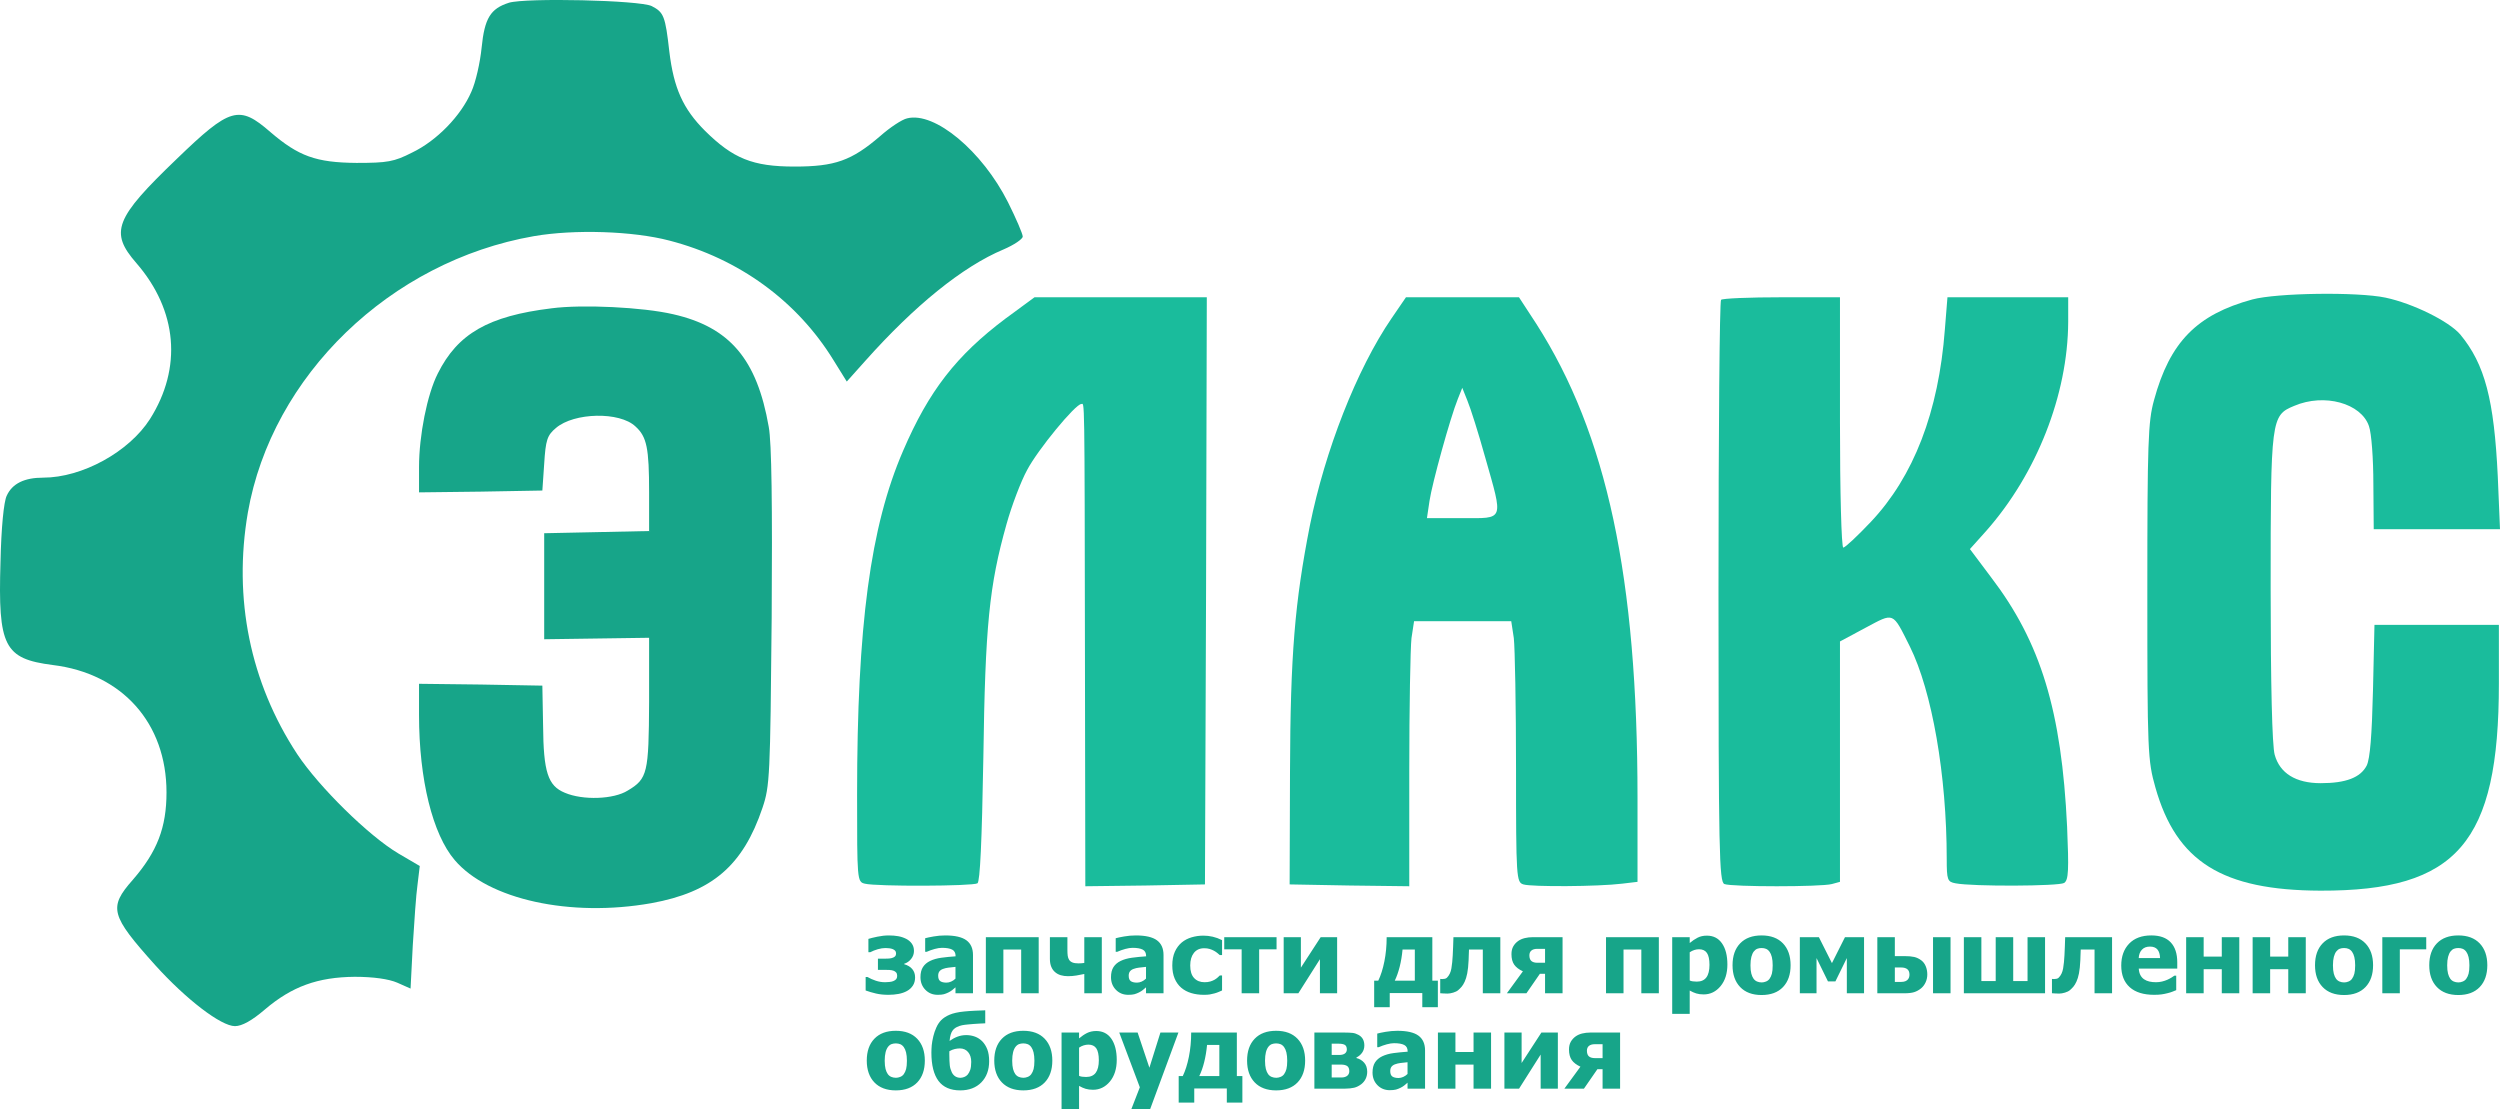
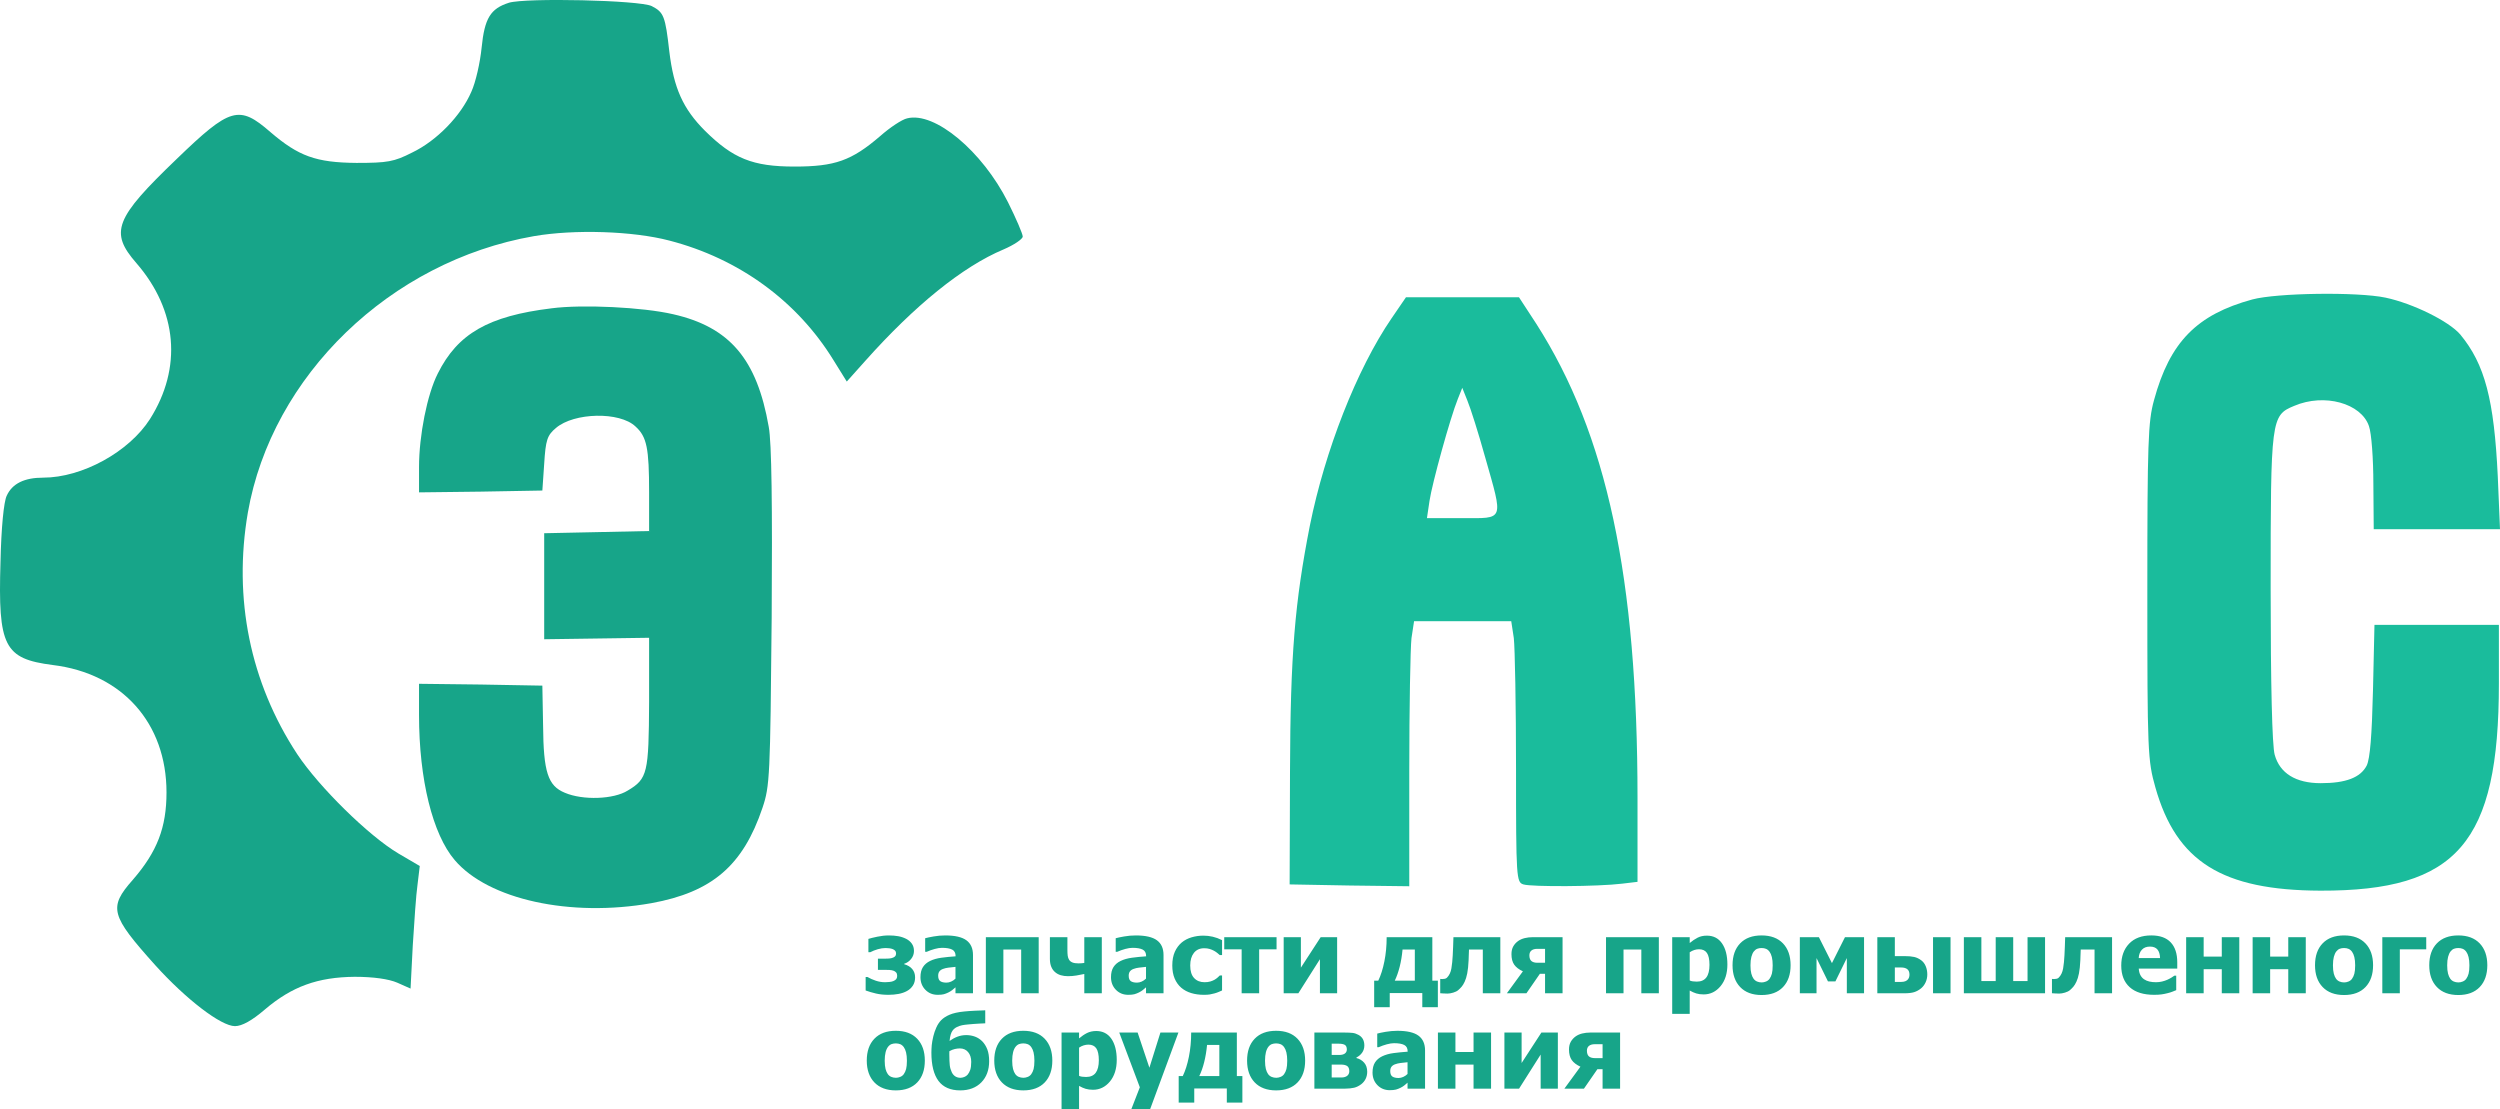
<svg xmlns="http://www.w3.org/2000/svg" xml:space="preserve" width="63.697mm" height="28.262mm" version="1.1" style="shape-rendering:geometricPrecision; text-rendering:geometricPrecision; image-rendering:optimizeQuality; fill-rule:evenodd; clip-rule:evenodd" viewBox="0 0 6398.03 2838.72">
  <defs>
    <style type="text/css">
   
    .fil0 {fill:#17A589;fill-rule:nonzero}
    .fil1 {fill:#1ABC9C;fill-rule:nonzero}
   
  </style>
  </defs>
  <g id="Слой_x0020_1">
    <g id="_870928512">
-       <path class="fil0" d="M1302.27 7.08c-47.1,15.07 -62.18,39.57 -69.71,114.93 -3.77,37.69 -15.08,88.56 -26.39,113.05 -26.38,61.24 -88.55,125.29 -151.67,155.45 -46.16,23.54 -63.12,26.38 -142.25,26.38 -103.64,-0.94 -147.91,-16.96 -220.46,-79.13 -80.07,-69.72 -102.68,-63.13 -239.29,68.76 -159.21,152.63 -172.4,187.48 -103.63,266.61 105.51,121.54 117.76,268.5 34.85,399.45 -53.7,83.85 -173.35,149.79 -273.21,149.79 -48.04,0 -79.13,15.08 -93.26,46.16 -7.53,15.08 -14.13,81.96 -16.01,170.51 -6.6,215.74 9.42,246.83 133.77,262.84 178.06,21.68 291.1,148.86 291.1,325.96 0,89.51 -23.54,151.68 -86.66,224.22 -62.19,70.65 -56.53,90.44 57.46,217.62 79.13,87.61 168.63,156.38 204.43,156.38 17.9,0 43.33,-14.13 76.31,-42.39 69.71,-59.35 135.66,-82.91 229.87,-83.85 48.05,0 87.62,5.66 109.28,15.08l33.91 15.07 5.66 -110.22c3.77,-60.3 8.48,-130.95 12.24,-156.39l5.66 -47.1 -54.64 -32.03c-76.31,-45.22 -203.49,-170.52 -259.07,-254.37 -120.59,-183.71 -163.93,-398.5 -126.24,-618 61.23,-350.46 364.58,-643.45 732,-707.51 103.63,-17.9 253.42,-13.19 346.68,11.3 178.06,46.16 326.91,154.5 420.17,306.18l33.92 54.64 48.04 -53.7c125.3,-140.37 247.78,-240.23 353.28,-284.52 26.39,-11.3 48.99,-26.38 48.99,-32.97 0,-6.6 -16.96,-46.16 -37.68,-87.62 -65.95,-130.95 -187.48,-232.69 -258.13,-214.79 -13.19,2.82 -44.28,23.54 -68.77,45.22 -73.49,63.12 -115.88,78.19 -219.5,78.19 -107.41,0 -157.34,-20.72 -228.93,-91.37 -56.53,-56.53 -80.07,-109.28 -91.38,-202.55 -10.36,-91.38 -14.13,-100.81 -45.22,-116.83 -31.09,-15.07 -321.25,-21.67 -365.53,-8.48l0 0z" />
+       <path class="fil0" d="M1302.27 7.08c-47.1,15.07 -62.18,39.57 -69.71,114.93 -3.77,37.69 -15.08,88.56 -26.39,113.05 -26.38,61.24 -88.55,125.29 -151.67,155.45 -46.16,23.54 -63.12,26.38 -142.25,26.38 -103.64,-0.94 -147.91,-16.96 -220.46,-79.13 -80.07,-69.72 -102.68,-63.13 -239.29,68.76 -159.21,152.63 -172.4,187.48 -103.63,266.61 105.51,121.54 117.76,268.5 34.85,399.45 -53.7,83.85 -173.35,149.79 -273.21,149.79 -48.04,0 -79.13,15.08 -93.26,46.16 -7.53,15.08 -14.13,81.96 -16.01,170.51 -6.6,215.74 9.42,246.83 133.77,262.84 178.06,21.68 291.1,148.86 291.1,325.96 0,89.51 -23.54,151.68 -86.66,224.22 -62.19,70.65 -56.53,90.44 57.46,217.62 79.13,87.61 168.63,156.38 204.43,156.38 17.9,0 43.33,-14.13 76.31,-42.39 69.71,-59.35 135.66,-82.91 229.87,-83.85 48.05,0 87.62,5.66 109.28,15.08l33.91 15.07 5.66 -110.22c3.77,-60.3 8.48,-130.95 12.24,-156.39l5.66 -47.1 -54.64 -32.03c-76.31,-45.22 -203.49,-170.52 -259.07,-254.37 -120.59,-183.71 -163.93,-398.5 -126.24,-618 61.23,-350.46 364.58,-643.45 732,-707.51 103.63,-17.9 253.42,-13.19 346.68,11.3 178.06,46.16 326.91,154.5 420.17,306.18l33.92 54.64 48.04 -53.7c125.3,-140.37 247.78,-240.23 353.28,-284.52 26.39,-11.3 48.99,-26.38 48.99,-32.97 0,-6.6 -16.96,-46.16 -37.68,-87.62 -65.95,-130.95 -187.48,-232.69 -258.13,-214.79 -13.19,2.82 -44.28,23.54 -68.77,45.22 -73.49,63.12 -115.88,78.19 -219.5,78.19 -107.41,0 -157.34,-20.72 -228.93,-91.37 -56.53,-56.53 -80.07,-109.28 -91.38,-202.55 -10.36,-91.38 -14.13,-100.81 -45.22,-116.83 -31.09,-15.07 -321.25,-21.67 -365.53,-8.48z" />
      <path class="fil1" d="M5764 766.4c-141.32,38.62 -211.03,108.34 -251.54,258.13 -15.07,54.63 -16.96,107.4 -16.96,489.88 0,410.75 0.94,431.48 20.72,501.2 53.7,189.36 170.52,262.84 422.06,263.78 350.46,0.94 456.91,-122.47 456.91,-530.4l0 -149.79 -159.21 0 -159.2 0 -3.78 166.76c-2.82,116.82 -7.53,175.23 -16.01,193.12 -16.01,31.09 -53.7,45.22 -117.76,45.22 -64.06,0 -104.57,-25.43 -117.76,-72.54 -6.59,-22.61 -10.37,-180.88 -10.37,-424.88 0,-436.19 0.94,-443.72 60.3,-468.22 77.25,-32.98 171.46,-6.59 191.25,51.82 6.59,17.9 11.3,84.79 11.3,147.9l0.94 115.87 162.04 0 161.1 0 -5.66 -134.72c-9.42,-196.89 -32.98,-287.33 -96.1,-363.64 -29.2,-33.92 -120.58,-79.14 -191.24,-94.22 -71.61,-15.07 -277.92,-12.24 -341.04,4.71l0 0.01z" />
-       <path class="fil1" d="M2573.15 815.39c-125.3,94.21 -195.96,184.65 -261.9,338.21 -83.85,194.07 -117.76,446.56 -117.76,879.91 0,218.56 0,223.27 19.78,227.98 29.21,7.54 276.03,6.6 288.28,-0.94 6.6,-4.71 11.31,-105.51 15.08,-322.19 4.71,-338.22 15.08,-439.96 59.35,-597.28 13.19,-47.11 36.74,-109.28 52.75,-138.49 27.32,-51.81 123.42,-168.63 138.49,-168.63 8.48,0 8.48,-42.4 9.42,657.57l0.94 576.56 153.56 -1.89 152.62 -2.82 2.82 -751.79 1.89 -750.84 -220.45 0 -220.46 0 -74.42 54.64 0 0z" />
      <path class="fil1" d="M3561.4 814.44c-89.5,130.95 -170.51,339.15 -209.14,530.4 -38.63,196.9 -49.93,329.73 -50.88,631.19l-0.94 287.34 153.56 2.82 152.62 1.89 0 -294.87c0,-162.98 2.83,-315.6 5.66,-340.09l6.6 -43.33 124.35 0 124.36 0 6.59 43.33c2.83,24.5 5.66,174.29 5.66,334.44 0,280.74 0.94,290.16 18.84,295.82 20.72,6.59 191.25,5.66 252.48,-1.89l39.58 -4.71 0 -213.86c0,-565.25 -78.2,-931.72 -259.08,-1214.34l-44.29 -67.84 -145.08 0 -144.14 0 -36.74 53.71 0 0zm239.3 355.17c47.1,165.8 49.93,156.38 -58.41,156.38l-90.44 0 6.59 -44.28c6.59,-44.29 52.75,-211.98 72.54,-260.96l11.3 -28.26 13.19 32.97c7.54,17.91 28.27,82.91 45.22,144.15l0.01 0z" />
-       <path class="fil1" d="M4404.57 767.33c-3.77,2.83 -6.59,340.09 -6.59,748.02 0,667 1.88,741.43 15.07,747.08 18.84,7.54 246.83,7.54 275.09,0l20.73 -5.64 0 -308.06 0 -307.13 65.01 -34.85c74.42,-39.57 68.76,-42.4 113.98,48.05 56.53,113.98 94.22,328.78 94.22,543.58 0,53.7 1.88,58.41 22.61,62.18 43.33,8.48 264.72,7.53 277.91,-0.94 11.31,-7.53 12.24,-32.98 7.53,-144.14 -14.12,-295.82 -66.89,-471.04 -195,-638.74l-53.7 -71.6 41.44 -46.16c129.07,-146.03 209.15,-348.57 210.09,-535.11l0 -63.12 -154.5 0 -154.5 0 -6.6 81.96c-16.01,211.97 -80.07,376.84 -189.36,492.71 -34.85,36.74 -65.94,65.95 -70.65,65.95 -4.71,0 -8.48,-142.26 -8.48,-320.32l0 -320.31 -148.85 0c-81.96,0 -152.63,2.83 -155.45,6.6l0 -0.01z" />
      <path class="fil0" d="M1411.55 789.01c-162.04,19.78 -240.23,65 -291.1,166.75 -27.32,53.7 -48.05,159.21 -48.05,239.29l0 65.01 158.27 -1.89 157.34 -2.82 4.71 -68.77c3.77,-60.3 7.53,-72.54 30.14,-91.38 46.16,-39.57 162.98,-42.39 203.49,-3.77 29.2,26.38 34.85,55.59 34.85,168.64l0 98.92 -133.77 2.82 -134.72 2.83 0 135.66 0 135.66 134.72 -1.89 133.77 -1.89 0 164.87c-0.94,180.88 -3.77,195.96 -54.64,226.1 -35.8,22.61 -114.93,25.44 -161.09,5.66 -43.33,-17.9 -54.64,-52.76 -55.59,-172.4l-1.88 -101.74 -157.34 -2.83 -158.27 -1.88 0 80.07c0,164.86 34.85,305.23 91.38,371.18 85.73,100.8 295.81,146.96 503.08,110.22 155.44,-28.26 234.58,-96.09 284.51,-244 18.84,-55.58 19.78,-81.02 23.54,-487.05 1.89,-285.45 0,-448.43 -7.53,-488 -30.14,-173.35 -99.86,-255.31 -244.94,-288.28 -77.25,-17.91 -231.75,-25.44 -310.89,-15.08l0 0z" />
      <path class="fil0" d="M2341.94 2501.12c0,8.3 -1.88,15.38 -5.69,21.18 -3.8,5.81 -8.9,10.49 -15.33,13.97 -6.11,3.36 -13.23,5.82 -21.26,7.34 -8.09,1.53 -16.72,2.31 -25.94,2.31 -11.74,0 -22.4,-1.08 -31.84,-3.31 -9.47,-2.23 -18.29,-4.8 -26.51,-7.77l0 -34.5 4.72 0c6.38,3.72 13.49,6.86 21.26,9.48 7.77,2.57 15.73,3.88 23.81,3.88 3.01,0 6.6,-0.21 10.88,-0.65 4.23,-0.43 7.55,-1.14 9.95,-2.18 3.67,-1.45 6.25,-3.23 7.77,-5.33 1.53,-2.14 2.31,-4.8 2.31,-8.08 0,-3.63 -0.82,-6.46 -2.53,-8.56 -1.7,-2.1 -4.06,-3.67 -7.03,-4.72 -2.97,-1 -6.38,-1.66 -10.31,-1.88 -3.89,-0.21 -8.13,-0.3 -12.71,-0.3l-16.68 0 0 -28.57 12.71 0c3.23,0 7.12,-0.04 11.7,-0.17 4.55,-0.13 8.22,-0.57 10.92,-1.36 3.46,-0.91 6.16,-2.27 8.13,-4.02 1.97,-1.75 2.92,-4.5 2.92,-8.34 0,-2.71 -0.82,-4.94 -2.48,-6.69 -1.67,-1.75 -3.85,-3.09 -6.6,-4.15 -2.27,-0.82 -4.98,-1.49 -8.04,-1.88 -3.05,-0.43 -6.29,-0.65 -9.69,-0.65 -6.21,0 -12.85,1 -19.92,3.05 -7.07,2.06 -13.5,4.63 -19.31,7.69l-4.71 0 0 -34.11c4.84,-1.58 12.39,-3.41 22.58,-5.59 10.22,-2.18 20.13,-3.27 29.78,-3.27 8.6,0 16.55,0.65 23.81,1.93 7.24,1.27 14.06,3.54 20.48,6.77 5.98,3.05 10.79,7.16 14.45,12.26 3.67,5.11 5.5,11.4 5.5,18.78 0,7.6 -2.45,14.41 -7.29,20.48 -4.85,6.03 -10.75,10.13 -17.74,12.27l0 1.14c8.87,2.49 15.77,6.64 20.62,12.4 4.84,5.77 7.29,12.8 7.29,21.13zm103.33 3.36l0 -30.09c-7.51,0.79 -13.62,1.45 -18.25,2.01 -4.67,0.52 -9.22,1.62 -13.71,3.27 -3.89,1.36 -6.9,3.46 -9.09,6.21 -2.14,2.79 -3.23,6.51 -3.23,11.14 0,6.76 1.8,11.39 5.37,13.93 3.63,2.53 8.91,3.8 15.94,3.8 3.89,0 7.86,-0.91 11.92,-2.71 4.07,-1.79 7.73,-4.32 11.05,-7.55zm0 22.28c-3.05,2.57 -5.81,4.89 -8.21,6.94 -2.45,2.01 -5.68,4.06 -9.78,6.12 -3.98,1.96 -7.86,3.49 -11.66,4.54 -3.76,1.04 -9.04,1.57 -15.85,1.57 -12.67,0 -23.19,-4.28 -31.54,-12.84 -8.38,-8.56 -12.58,-19.31 -12.58,-32.32 0,-10.7 2.14,-19.35 6.38,-25.89 4.24,-6.59 10.35,-11.83 18.34,-15.68 8.09,-3.93 17.73,-6.68 28.96,-8.21 11.22,-1.53 23.27,-2.71 36.2,-3.59l0 -0.78c0,-7.9 -2.92,-13.41 -8.73,-16.42 -5.81,-3.01 -14.54,-4.54 -26.17,-4.54 -5.28,0 -11.44,0.96 -18.47,2.88 -7.03,1.92 -13.93,4.37 -20.65,7.33l-3.81 0 0 -34.76c4.46,-1.27 11.57,-2.79 21.49,-4.54 9.87,-1.75 19.88,-2.62 29.92,-2.62 24.72,0 42.71,4.11 54.02,12.36 11.31,8.26 16.94,20.83 16.94,37.78l0 97.91 -44.81 0 0 -15.24zm212.95 15.24l-44.81 0 0 -111.9 -45.59 0 0 111.9 -44.81 0 0 -143.6 135.21 0 0 143.6zm161.54 0l-44.81 0 0 -49.4c-6.24,1.45 -12.97,2.75 -20.17,3.89 -7.21,1.19 -14.46,1.75 -21.76,1.75 -6.46,0 -12.54,-0.82 -18.12,-2.44 -5.59,-1.62 -10.49,-4.24 -14.67,-7.9 -4.19,-3.5 -7.42,-8.04 -9.78,-13.67 -2.36,-5.63 -3.54,-12.31 -3.54,-20.09l0 -55.73 44.81 0 0 32.7c0,5.9 0.26,10.84 0.78,14.81 0.52,4.02 1.75,7.56 3.72,10.62 1.92,2.92 4.71,5.11 8.47,6.64 3.76,1.53 8.96,2.31 15.68,2.31 1.79,0 4.24,-0.08 7.25,-0.3 3.01,-0.22 5.45,-0.52 7.33,-0.83l0 -65.94 44.81 0 0 143.6zm113.12 -37.52l0 -30.09c-7.51,0.79 -13.62,1.45 -18.25,2.01 -4.67,0.52 -9.22,1.62 -13.71,3.27 -3.89,1.36 -6.9,3.46 -9.09,6.21 -2.14,2.79 -3.23,6.51 -3.23,11.14 0,6.76 1.8,11.39 5.37,13.93 3.63,2.53 8.91,3.8 15.94,3.8 3.89,0 7.86,-0.91 11.92,-2.71 4.07,-1.79 7.73,-4.32 11.05,-7.55zm0 22.28c-3.05,2.57 -5.81,4.89 -8.21,6.94 -2.45,2.01 -5.68,4.06 -9.78,6.12 -3.98,1.96 -7.86,3.49 -11.66,4.54 -3.76,1.04 -9.04,1.57 -15.85,1.57 -12.67,0 -23.19,-4.28 -31.54,-12.84 -8.38,-8.56 -12.58,-19.31 -12.58,-32.32 0,-10.7 2.14,-19.35 6.38,-25.89 4.24,-6.59 10.35,-11.83 18.34,-15.68 8.09,-3.93 17.73,-6.68 28.96,-8.21 11.22,-1.53 23.27,-2.71 36.2,-3.59l0 -0.78c0,-7.9 -2.92,-13.41 -8.73,-16.42 -5.81,-3.01 -14.54,-4.54 -26.17,-4.54 -5.28,0 -11.44,0.96 -18.47,2.88 -7.03,1.92 -13.93,4.37 -20.65,7.33l-3.81 0 0 -34.76c4.46,-1.27 11.57,-2.79 21.49,-4.54 9.87,-1.75 19.88,-2.62 29.92,-2.62 24.72,0 42.71,4.11 54.02,12.36 11.31,8.26 16.94,20.83 16.94,37.78l0 97.91 -44.81 0 0 -15.24zm148.19 19.16c-11.83,0 -22.67,-1.49 -32.53,-4.5 -9.83,-2.96 -18.39,-7.55 -25.63,-13.79 -7.17,-6.21 -12.76,-14.07 -16.73,-23.45 -4.02,-9.44 -6.03,-20.53 -6.03,-33.33 0,-13.76 2.19,-25.41 6.51,-35.07 4.37,-9.65 10.27,-17.56 17.65,-23.81 7.16,-5.94 15.59,-10.35 25.28,-13.23 9.65,-2.84 19.74,-4.29 30.22,-4.29 7.95,0 15.85,0.92 23.81,2.75 7.9,1.84 15.89,4.72 23.89,8.74l0 38.3 -5.77 0c-1.79,-1.7 -3.98,-3.58 -6.6,-5.58 -2.57,-2.06 -5.41,-3.94 -8.47,-5.59 -3.27,-1.79 -6.94,-3.31 -11.01,-4.54 -4.1,-1.23 -8.69,-1.84 -13.71,-1.84 -11.44,0 -20.26,3.98 -26.56,11.97 -6.24,7.95 -9.38,18.69 -9.38,32.18 0,14.41 3.35,25.16 10.04,32.23 6.68,7.07 15.59,10.61 26.68,10.61 5.63,0 10.57,-0.65 14.86,-1.92 4.23,-1.27 7.9,-2.83 11,-4.63 2.97,-1.79 5.5,-3.63 7.64,-5.54 2.14,-1.92 3.98,-3.67 5.5,-5.19l5.77 0 0 38.39c-2.58,1.08 -5.5,2.4 -8.87,3.84 -3.41,1.45 -6.81,2.66 -10.31,3.59 -4.37,1.18 -8.43,2.09 -12.22,2.75 -3.81,0.65 -8.78,0.95 -15.03,0.95zm185.91 -116.34l-44.55 0 0 112.42 -44.81 0 0 -112.42 -44.55 0 0 -31.18 133.9 0 0 31.18zm155.01 112.42l-44.02 0 0 -87.22 -55.24 87.22 -37.52 0 0 -143.6 44.02 0 0 78 50.65 -78 42.11 0 0 143.6zm257.8 35.64l-39.83 0 0 -36.16 -83.33 0 0 36.16 -39.84 0 0 -67.87 10.49 0c6.51,-13.45 11.74,-29.91 15.63,-49.35 3.89,-19.44 5.86,-40.1 5.86,-62.01l116.87 0 0 111.36 14.15 0 0 67.87zm-58.96 -67.87l0 -79.66 -31.44 0c-1.45,15.9 -3.94,30.67 -7.38,44.25 -3.5,13.58 -7.64,25.37 -12.54,35.42l51.36 0zm218.81 32.23l-44.81 0 0 -111.9 -35.38 0c-0.26,6.12 -0.44,11.05 -0.57,14.81 -0.13,3.76 -0.3,7.96 -0.43,12.63 -0.61,13.71 -1.79,24.85 -3.5,33.5 -1.71,8.65 -3.89,15.72 -6.51,21.26 -2.57,5.5 -5.19,9.83 -7.85,12.93 -2.71,3.1 -5.63,6.03 -8.78,8.74 -3.01,2.57 -7.21,4.67 -12.72,6.33 -5.45,1.67 -10.44,2.49 -14.98,2.49 -3.85,0 -7.64,-0.13 -11.44,-0.43 -3.8,-0.31 -6.08,-0.48 -6.86,-0.48l0 -36.55 1.27 0c0.35,0 0.92,0.04 1.75,0.13 0.78,0.08 1.62,0.13 2.36,0.13 2.05,0 4.19,-0.22 6.42,-0.7 2.23,-0.48 4.07,-1.44 5.5,-2.88 5.9,-5.94 9.65,-13.88 11.31,-23.8 1.66,-9.96 2.79,-21.1 3.41,-33.42 0.35,-6.72 0.7,-14.19 1,-22.49 0.35,-8.3 0.61,-16.24 0.79,-23.89l120.01 0 0 143.6zm159.27 0l-44.81 0 0 -49.79 -13.28 0 -34.41 49.79 -50.05 0 41.05 -56.21c-10.18,-4.71 -17.6,-10.4 -22.27,-17.08 -4.68,-6.73 -6.99,-15.64 -6.99,-26.82 0,-7.95 1.57,-14.58 4.67,-20 3.1,-5.41 7.29,-10 12.58,-13.76 4.68,-3.27 10.18,-5.68 16.51,-7.29 6.38,-1.62 13.45,-2.44 21.26,-2.44l75.74 0 0 143.6zm-44.81 -78.09l0 -35.64 -20.31 0c-6.2,0 -11.05,1.44 -14.54,4.28 -3.5,2.84 -5.24,6.94 -5.24,12.4 0,6.68 1.71,11.53 5.15,14.49 3.46,2.97 8.61,4.46 15.42,4.46l19.53 0zm291.21 78.09l-44.81 0 0 -111.9 -45.59 0 0 111.9 -44.81 0 0 -143.6 135.21 0 0 143.6zm175.44 -73.72c0,22.92 -5.85,41.44 -17.51,55.51 -11.71,14.06 -26.12,21.09 -43.24,21.09 -7.16,0 -13.41,-0.83 -18.73,-2.45 -5.28,-1.61 -10.97,-4.1 -16.94,-7.5l0 59.74 -44.81 0 0 -196.27 44.81 0 0 14.98c6.59,-5.58 13.32,-10.18 20.18,-13.67 6.81,-3.5 14.76,-5.24 23.71,-5.24 16.72,0 29.65,6.6 38.78,19.83 9.17,13.24 13.75,31.19 13.75,53.99zm-45.85 0.95c0,-13.97 -2.19,-24.15 -6.51,-30.43 -4.33,-6.34 -11.09,-9.48 -20.27,-9.48 -4.02,0 -8.04,0.65 -12,1.92 -4.02,1.28 -7.96,3.19 -11.79,5.77l0 72.28c2.4,1.05 5.02,1.8 7.9,2.19 2.88,0.43 6.29,0.65 10.27,0.65 10.96,0 19.12,-3.59 24.41,-10.7 5.33,-7.12 8,-17.82 8,-32.19zm207.62 1c0,23.63 -6.46,42.24 -19.39,55.82 -12.98,13.58 -31.23,20.39 -54.9,20.39 -23.49,0 -41.75,-6.81 -54.76,-20.39 -13.02,-13.58 -19.53,-32.18 -19.53,-55.82 0,-23.85 6.51,-42.54 19.53,-56.03 13.01,-13.5 31.27,-20.27 54.76,-20.27 23.58,0 41.85,6.82 54.81,20.4 12.97,13.58 19.48,32.23 19.48,55.9zm-45.85 0.26c0,-8.47 -0.7,-15.55 -2.14,-21.17 -1.4,-5.69 -3.36,-10.19 -5.86,-13.59 -2.62,-3.58 -5.63,-6.07 -9,-7.46 -3.31,-1.4 -7.16,-2.1 -11.44,-2.1 -4.02,0 -7.68,0.61 -10.92,1.84 -3.27,1.22 -6.29,3.58 -9.04,7.07 -2.53,3.32 -4.63,7.86 -6.16,13.63 -1.53,5.81 -2.31,13.06 -2.31,21.79 0,8.78 0.74,15.86 2.18,21.22 1.44,5.42 3.36,9.7 5.68,12.93 2.4,3.32 5.37,5.73 9,7.25 3.58,1.53 7.59,2.32 11.96,2.32 3.59,0 7.25,-0.79 11.01,-2.32 3.72,-1.53 6.68,-3.8 8.91,-6.85 2.66,-3.68 4.67,-8.04 6.07,-13.2 1.36,-5.15 2.06,-12.26 2.06,-21.35zm233.78 71.5l-44.02 0 0 -90.14 -29.26 59.74 -19.04 0 -29.26 -59.74 0 90.14 -42.71 0 0 -143.6 48.74 0 33.41 66.42 33.37 -66.42 48.79 0 0 143.6zm161.9 -48.21c0,7.33 -1.45,14.1 -4.37,20.26 -2.88,6.21 -6.68,11.23 -11.36,15.16 -5.81,4.72 -11.83,8 -17.99,9.91 -6.2,1.92 -14.54,2.88 -25.02,2.88l-69.14 0 0 -143.6 44.81 0 0 48.47 24.54 0c10.31,0 18.65,0.74 24.98,2.18 6.34,1.45 12.36,4.29 18.08,8.57 5.02,3.76 8.87,8.82 11.49,15.2 2.66,6.42 3.98,13.41 3.98,20.96zm-49.31 12.35c1.44,-1.88 2.44,-3.8 2.92,-5.81 0.52,-2.01 0.78,-4.11 0.78,-6.2 0,-6.16 -1.83,-10.71 -5.45,-13.72 -3.67,-2.96 -8.95,-4.45 -15.81,-4.45l-16.2 0 0 36.94 16.2 0c4.58,0 8.3,-0.65 11.18,-1.96 2.92,-1.36 5.02,-2.93 6.38,-4.81zm108.79 35.86l-44.81 0 0 -143.6 44.81 0 0 143.6zm241.91 0l-207.8 0 0 -143.6 44.81 0 0 112.42 36.68 0 0 -112.42 44.81 0 0 112.42 36.68 0 0 -112.42 44.82 0 0 143.6zm171.46 0l-44.81 0 0 -111.9 -35.38 0c-0.26,6.12 -0.44,11.05 -0.57,14.81 -0.13,3.76 -0.3,7.96 -0.43,12.63 -0.61,13.71 -1.79,24.85 -3.5,33.5 -1.71,8.65 -3.89,15.72 -6.51,21.26 -2.57,5.5 -5.19,9.83 -7.85,12.93 -2.71,3.1 -5.63,6.03 -8.78,8.74 -3.01,2.57 -7.21,4.67 -12.72,6.33 -5.45,1.67 -10.44,2.49 -14.98,2.49 -3.85,0 -7.64,-0.13 -11.44,-0.43 -3.8,-0.31 -6.08,-0.48 -6.86,-0.48l0 -36.55 1.27 0c0.35,0 0.92,0.04 1.75,0.13 0.78,0.08 1.62,0.13 2.36,0.13 2.05,0 4.19,-0.22 6.42,-0.7 2.23,-0.48 4.07,-1.44 5.5,-2.88 5.9,-5.94 9.65,-13.88 11.31,-23.8 1.66,-9.96 2.79,-21.1 3.41,-33.42 0.35,-6.72 0.7,-14.19 1,-22.49 0.35,-8.3 0.61,-16.24 0.79,-23.89l120.01 0 0 143.6zm107.74 3.93c-27.16,0 -47.99,-6.46 -62.5,-19.44 -14.45,-12.97 -21.71,-31.44 -21.71,-55.42 0,-23.45 6.77,-42.15 20.27,-56.17 13.49,-13.97 32.4,-20.96 56.64,-20.96 22.06,0 38.65,5.95 49.74,17.82 11.14,11.84 16.68,28.83 16.68,50.97l0 16.12 -98.53 0c0.44,6.68 1.84,12.22 4.24,16.72 2.4,4.5 5.54,8.04 9.52,10.7 3.84,2.62 8.34,4.55 13.45,5.69 5.15,1.18 10.75,1.74 16.81,1.74 5.24,0 10.36,-0.56 15.42,-1.74 5.06,-1.19 9.69,-2.71 13.89,-4.63 3.67,-1.67 7.07,-3.41 10.18,-5.33 3.14,-1.92 5.68,-3.58 7.64,-5.06l4.75 0 0 37.07c-3.67,1.45 -7.03,2.8 -10.04,4.02 -3.05,1.27 -7.2,2.54 -12.49,3.81 -4.89,1.27 -9.91,2.27 -15.07,3.01 -5.2,0.74 -11.49,1.08 -18.91,1.08zm15.12 -94.07c-0.27,-9.56 -2.49,-16.86 -6.64,-21.84 -4.2,-5.02 -10.58,-7.51 -19.17,-7.51 -8.82,0 -15.68,2.62 -20.61,7.9 -4.94,5.24 -7.69,12.4 -8.22,21.44l54.64 0zm202.77 90.14l-44.81 0 0 -61.58 -46.38 0 0 61.58 -44.81 0 0 -143.6 44.81 0 0 49.78 46.38 0 0 -49.78 44.81 0 0 143.6zm170.15 0l-44.81 0 0 -61.58 -46.38 0 0 61.58 -44.81 0 0 -143.6 44.81 0 0 49.78 46.38 0 0 -49.78 44.81 0 0 143.6zm172.25 -71.76c0,23.63 -6.46,42.24 -19.39,55.82 -12.98,13.58 -31.23,20.39 -54.9,20.39 -23.49,0 -41.75,-6.81 -54.76,-20.39 -13.02,-13.58 -19.53,-32.18 -19.53,-55.82 0,-23.85 6.51,-42.54 19.53,-56.03 13.01,-13.5 31.27,-20.27 54.76,-20.27 23.58,0 41.85,6.82 54.81,20.4 12.97,13.58 19.48,32.23 19.48,55.9zm-45.85 0.26c0,-8.47 -0.7,-15.55 -2.14,-21.17 -1.4,-5.69 -3.36,-10.19 -5.86,-13.59 -2.62,-3.58 -5.63,-6.07 -9,-7.46 -3.31,-1.4 -7.16,-2.1 -11.44,-2.1 -4.02,0 -7.68,0.61 -10.92,1.84 -3.27,1.22 -6.29,3.58 -9.04,7.07 -2.53,3.32 -4.63,7.86 -6.16,13.63 -1.53,5.81 -2.31,13.06 -2.31,21.79 0,8.78 0.74,15.86 2.18,21.22 1.44,5.42 3.36,9.7 5.68,12.93 2.4,3.32 5.37,5.73 9,7.25 3.58,1.53 7.59,2.32 11.96,2.32 3.59,0 7.25,-0.79 11.01,-2.32 3.72,-1.53 6.68,-3.8 8.91,-6.85 2.66,-3.68 4.67,-8.04 6.07,-13.2 1.36,-5.15 2.06,-12.26 2.06,-21.35zm181.89 -40.92l-67.6 0 0 112.42 -44.81 0 0 -143.6 112.41 0 0 31.18zm156.31 40.66c0,23.63 -6.46,42.24 -19.39,55.82 -12.98,13.58 -31.23,20.39 -54.9,20.39 -23.49,0 -41.75,-6.81 -54.76,-20.39 -13.02,-13.58 -19.53,-32.18 -19.53,-55.82 0,-23.85 6.51,-42.54 19.53,-56.03 13.01,-13.5 31.27,-20.27 54.76,-20.27 23.58,0 41.85,6.82 54.81,20.4 12.97,13.58 19.48,32.23 19.48,55.9zm-45.85 0.26c0,-8.47 -0.7,-15.55 -2.14,-21.17 -1.4,-5.69 -3.36,-10.19 -5.86,-13.59 -2.62,-3.58 -5.63,-6.07 -9,-7.46 -3.31,-1.4 -7.16,-2.1 -11.44,-2.1 -4.02,0 -7.68,0.61 -10.92,1.84 -3.27,1.22 -6.29,3.58 -9.04,7.07 -2.53,3.32 -4.63,7.86 -6.16,13.63 -1.53,5.81 -2.31,13.06 -2.31,21.79 0,8.78 0.74,15.86 2.18,21.22 1.44,5.42 3.36,9.7 5.68,12.93 2.4,3.32 5.37,5.73 9,7.25 3.58,1.53 7.59,2.32 11.96,2.32 3.59,0 7.25,-0.79 11.01,-2.32 3.72,-1.53 6.68,-3.8 8.91,-6.85 2.66,-3.68 4.67,-8.04 6.07,-13.2 1.36,-5.15 2.06,-12.26 2.06,-21.35zm-3952.89 243.79c0,23.63 -6.56,42.37 -19.39,55.82 -12.85,13.48 -31.23,20.39 -54.9,20.39 -23.49,0 -41.87,-6.93 -54.76,-20.39 -12.9,-13.47 -19.53,-32.18 -19.53,-55.82 0,-23.85 6.52,-42.54 19.53,-56.03 13.01,-13.49 31.27,-20.27 54.76,-20.27 23.58,0 41.85,6.82 54.81,20.4 12.97,13.58 19.48,32.23 19.48,55.9zm-45.85 0.26c0,-8.47 -0.84,-15.66 -2.14,-21.17 -1.31,-5.56 -3.48,-10.31 -5.86,-13.59 -2.5,-3.47 -5.76,-6.18 -9,-7.46 -3.2,-1.28 -7.16,-2.1 -11.44,-2.1 -4.02,0 -7.79,0.74 -10.92,1.84 -3.15,1.11 -6.43,3.67 -9.04,7.07 -2.44,3.18 -4.75,7.98 -6.16,13.63 -1.42,5.69 -2.31,13.06 -2.31,21.79 0,8.78 0.86,15.97 2.18,21.22 1.33,5.3 3.48,9.82 5.68,12.93 2.28,3.21 5.49,5.84 9,7.25 3.47,1.41 7.59,2.32 11.96,2.32 3.59,0 7.37,-0.9 11.01,-2.32 3.61,-1.41 6.8,-3.91 8.91,-6.85 2.55,-3.56 4.8,-8.15 6.07,-13.2 1.26,-5.03 2.06,-12.26 2.06,-21.35zm192.77 -49.65c5.24,5.3 9.76,12.4 12.93,20.57 3.16,8.17 4.76,18.29 4.76,30.43 0,22.49 -6.81,40.63 -20.05,54.16 -13.22,13.49 -31.36,20.43 -54.02,20.43 -24.94,0 -43.58,-8.18 -55.56,-24.19 -11.99,-16.03 -18.17,-40.32 -18.17,-72.5 0,-6.16 0.4,-12.53 0.87,-18.78 0.47,-6.22 2.09,-14.17 4.11,-23.1 1.68,-7.39 4.49,-15.13 7.73,-22.49 3.24,-7.34 7.56,-13.67 12.09,-18.34 5.19,-5.36 12.62,-10.33 21.62,-14.15 9.02,-3.85 21.97,-6.94 38.35,-8.43 7.62,-0.68 17.06,-1.53 27.6,-1.92 10.54,-0.38 19.17,-0.83 25.46,-1l0 33.28c-5.37,0.26 -10.43,0.59 -14.81,0.69 -4.35,0.1 -9.63,0.64 -15.42,1 -3.54,0.22 -8.41,0.8 -14.1,1.23 -5.7,0.43 -10.89,1.27 -14.86,1.97 -4.88,0.85 -9.67,2.79 -13.75,4.8 -4.12,2.04 -7.85,5.13 -10.45,8.56 -1.94,2.55 -3.85,6.33 -5.06,10.62 -1.22,4.3 -2.31,9.82 -2.88,16.24 6.29,-4.54 13.1,-8.26 20,-10.87 6.89,-2.61 14.54,-4.11 22.67,-4.11 8.04,0 15.7,1.44 22.58,3.98 6.91,2.56 13.34,6.86 18.34,11.92zm-37.34 85.29c2.56,-3.05 5.07,-7.54 6.63,-12.22 1.58,-4.74 2.54,-11.66 2.54,-20.57 0,-10.31 -2.8,-18.75 -8,-24.89 -5.22,-6.17 -12.36,-9.44 -21.13,-9.44 -4.07,0 -8.43,0.63 -12.76,1.54 -4.39,0.91 -9.17,2.92 -14.06,5.62 0,0.87 -0.09,2.14 -0.09,3.68 0,1.52 -0.04,3.01 -0.04,4.28 0,12.4 0.52,21.9 1.18,28.21 0.64,6.25 2.62,12.42 5.15,17.77 2.13,4.51 5.35,8.25 9,10.53 3.68,2.29 8.17,3.59 13.15,3.59 2.83,0 6.14,-0.78 9.47,-1.93 3.37,-1.16 6.74,-3.52 8.96,-6.16zm216.7 -35.9c0,23.63 -6.56,42.37 -19.39,55.82 -12.85,13.48 -31.23,20.39 -54.9,20.39 -23.49,0 -41.87,-6.93 -54.76,-20.39 -12.9,-13.47 -19.53,-32.18 -19.53,-55.82 0,-23.85 6.52,-42.54 19.53,-56.03 13.01,-13.49 31.27,-20.27 54.76,-20.27 23.58,0 41.85,6.82 54.81,20.4 12.97,13.58 19.48,32.23 19.48,55.9zm-45.85 0.26c0,-8.47 -0.84,-15.66 -2.14,-21.17 -1.31,-5.56 -3.48,-10.31 -5.86,-13.59 -2.5,-3.47 -5.76,-6.18 -9,-7.46 -3.2,-1.28 -7.16,-2.1 -11.44,-2.1 -4.02,0 -7.79,0.74 -10.92,1.84 -3.15,1.11 -6.43,3.67 -9.04,7.07 -2.44,3.18 -4.75,7.98 -6.16,13.63 -1.42,5.69 -2.31,13.06 -2.31,21.79 0,8.78 0.86,15.97 2.18,21.22 1.33,5.3 3.48,9.82 5.68,12.93 2.28,3.21 5.49,5.84 9,7.25 3.47,1.41 7.59,2.32 11.96,2.32 3.59,0 7.37,-0.9 11.01,-2.32 3.61,-1.41 6.8,-3.91 8.91,-6.85 2.55,-3.56 4.8,-8.15 6.07,-13.2 1.26,-5.03 2.06,-12.26 2.06,-21.35zm210.72 -2.22c0,22.92 -5.95,41.57 -17.51,55.51 -11.58,13.96 -26.12,21.09 -43.24,21.09 -7.16,0 -13.53,-0.94 -18.73,-2.45 -5.17,-1.49 -10.97,-4.1 -16.94,-7.5l0 59.74 -44.81 0 0 -196.27 44.81 0 0 14.98c6.59,-5.58 13.44,-10.28 20.18,-13.67 6.7,-3.36 14.76,-5.24 23.71,-5.24 16.72,0 29.75,6.72 38.78,19.83 9.04,13.13 13.75,31.19 13.75,53.99zm-45.85 0.95c0,-13.97 -2.31,-24.26 -6.51,-30.43 -4.22,-6.22 -11.09,-9.48 -20.27,-9.48 -4.02,0 -8.15,0.77 -12,1.92 -3.9,1.17 -7.96,3.19 -11.79,5.77l0 72.28c2.4,1.05 5.14,1.9 7.9,2.19 2.77,0.3 6.29,0.65 10.27,0.65 10.96,0 19.23,-3.72 24.41,-10.7 5.2,-7.02 8,-17.82 8,-32.19zm203.69 -70.83l-72.46 196.27 -48.12 0 21.8 -56.12 -52.67 -140.15 47.04 0 30.13 90.05 28.21 -90.05 46.07 0zm163.68 179.23l-39.83 0 0 -36.16 -83.33 0 0 36.16 -39.84 0 0 -67.87 10.49 0c6.51,-13.45 11.74,-29.91 15.63,-49.35 3.89,-19.44 5.86,-40.1 5.86,-62.01l116.87 0 0 111.36 14.15 0 0 67.87zm-58.96 -67.87l0 -79.66 -31.44 0c-1.45,15.9 -4.03,30.79 -7.38,44.25 -3.35,13.47 -7.64,25.37 -12.54,35.42l51.36 0zm219.59 -39.52c0,23.63 -6.56,42.37 -19.39,55.82 -12.85,13.48 -31.23,20.39 -54.9,20.39 -23.49,0 -41.87,-6.93 -54.76,-20.39 -12.9,-13.47 -19.53,-32.18 -19.53,-55.82 0,-23.85 6.52,-42.54 19.53,-56.03 13.01,-13.49 31.27,-20.27 54.76,-20.27 23.58,0 41.85,6.82 54.81,20.4 12.97,13.58 19.48,32.23 19.48,55.9zm-45.85 0.26c0,-8.47 -0.84,-15.66 -2.14,-21.17 -1.31,-5.56 -3.48,-10.31 -5.86,-13.59 -2.5,-3.47 -5.76,-6.18 -9,-7.46 -3.2,-1.28 -7.16,-2.1 -11.44,-2.1 -4.02,0 -7.79,0.74 -10.92,1.84 -3.15,1.11 -6.43,3.67 -9.04,7.07 -2.44,3.18 -4.75,7.98 -6.16,13.63 -1.42,5.69 -2.31,13.06 -2.31,21.79 0,8.78 0.86,15.97 2.18,21.22 1.33,5.3 3.48,9.82 5.68,12.93 2.28,3.21 5.49,5.84 9,7.25 3.47,1.41 7.59,2.32 11.96,2.32 3.59,0 7.37,-0.9 11.01,-2.32 3.61,-1.41 6.8,-3.91 8.91,-6.85 2.55,-3.56 4.8,-8.15 6.07,-13.2 1.26,-5.03 2.06,-12.26 2.06,-21.35zm204.7 28.17c0,6.9 -1.49,13.17 -4.11,18.43 -2.6,5.24 -6.49,9.93 -11,13.4 -5.71,4.38 -12.04,7.66 -18.39,9.13 -6.31,1.45 -14.33,2.36 -22.97,2.36l-78.74 0 0 -143.6 75.07 0c10.53,0 18.37,0.45 23.19,1 4.86,0.56 9.92,2.51 14.62,5.02 4.89,2.62 8.9,6.44 11.27,10.87 2.38,4.43 3.72,9.91 3.72,16.12 0,7.2 -2.05,13.52 -5.77,18.69 -3.74,5.2 -8.7,9.34 -14.5,12.18l0 1.4c7.96,1.97 14.6,6.03 19.74,11.83 5.11,5.8 7.86,13.63 7.86,23.15zm-52.14 -56.91c0,-5.58 -1.73,-9.55 -4.81,-11.57 -3.1,-2.03 -8.57,-3.23 -15.37,-3.23l-18.6 0 0 28.83 19.39 0c6.25,0 11.16,-1.36 14.37,-3.72 3.23,-2.38 5.02,-5.94 5.02,-10.31zm6.29 55.6c0,-6.24 -1.87,-10.72 -5.24,-13.14 -3.38,-2.42 -8.97,-3.81 -15.64,-3.81l-24.19 0 0 33.02 24.98 0c6.29,0 11.33,-1.57 14.76,-4.32 3.42,-2.74 5.33,-6.77 5.33,-11.75zm149.05 7.12l0 -30.09c-7.51,0.79 -13.73,1.59 -18.25,2.01 -4.55,0.43 -9.31,1.78 -13.71,3.27 -3.75,1.29 -7.04,3.56 -9.09,6.21 -2.05,2.66 -3.23,6.51 -3.23,11.14 0,6.76 1.9,11.52 5.37,13.93 3.5,2.43 8.91,3.8 15.94,3.8 3.89,0 7.86,-0.92 11.92,-2.71 4.06,-1.79 7.73,-4.32 11.05,-7.55zm0 22.28c-3.05,2.57 -5.9,5.03 -8.21,6.94 -2.31,1.92 -5.79,4.19 -9.78,6.12 -3.86,1.86 -7.99,3.6 -11.66,4.54 -3.65,0.92 -9.04,1.57 -15.85,1.57 -12.67,0 -23.3,-4.4 -31.54,-12.84 -8.26,-8.45 -12.58,-19.31 -12.58,-32.32 0,-10.7 2.26,-19.46 6.38,-25.89 4.13,-6.47 10.47,-11.93 18.34,-15.68 7.98,-3.8 17.85,-6.79 28.96,-8.21 11.11,-1.41 23.27,-2.71 36.2,-3.59l0 -0.78c0,-7.9 -2.92,-13.41 -8.73,-16.42 -5.81,-3.01 -14.54,-4.54 -26.17,-4.54 -5.28,0 -11.44,0.97 -18.47,2.88 -7.03,1.91 -13.93,4.37 -20.65,7.33l-3.81 0 0 -34.76c4.46,-1.27 11.69,-2.9 21.49,-4.54 9.76,-1.63 19.88,-2.62 29.92,-2.62 24.72,0 42.71,4.11 54.02,12.36 11.31,8.26 16.94,21.06 16.94,37.78l0 97.91 -44.81 0 0 -15.24zm213.74 15.24l-44.81 0 0 -61.58 -46.38 0 0 61.58 -44.81 0 0 -143.6 44.81 0 0 49.78 46.38 0 0 -49.78 44.81 0 0 143.6zm170.95 0l-44.02 0 0 -87.22 -55.24 87.22 -37.52 0 0 -143.6 44.02 0 0 78 50.65 -78 42.11 0 0 143.6zm159.27 0l-44.81 0 0 -49.79 -13.28 0 -34.41 49.79 -50.05 0 41.05 -56.21c-10.18,-4.71 -17.72,-10.51 -22.27,-17.08 -4.57,-6.61 -6.99,-15.64 -6.99,-26.82 0,-7.95 1.57,-14.58 4.67,-20 3.1,-5.41 7.39,-10.13 12.58,-13.76 4.55,-3.17 10.29,-5.8 16.51,-7.29 6.26,-1.51 13.45,-2.44 21.26,-2.44l75.74 0 0 143.6zm-44.81 -78.09l0 -35.64 -20.31 0c-5.97,0 -11.05,1.44 -14.54,4.28 -3.5,2.84 -5.24,6.94 -5.24,12.4 0,6.68 1.83,11.64 5.15,14.49 3.34,2.85 8.61,4.46 15.42,4.46l19.53 0z" />
    </g>
  </g>
</svg>